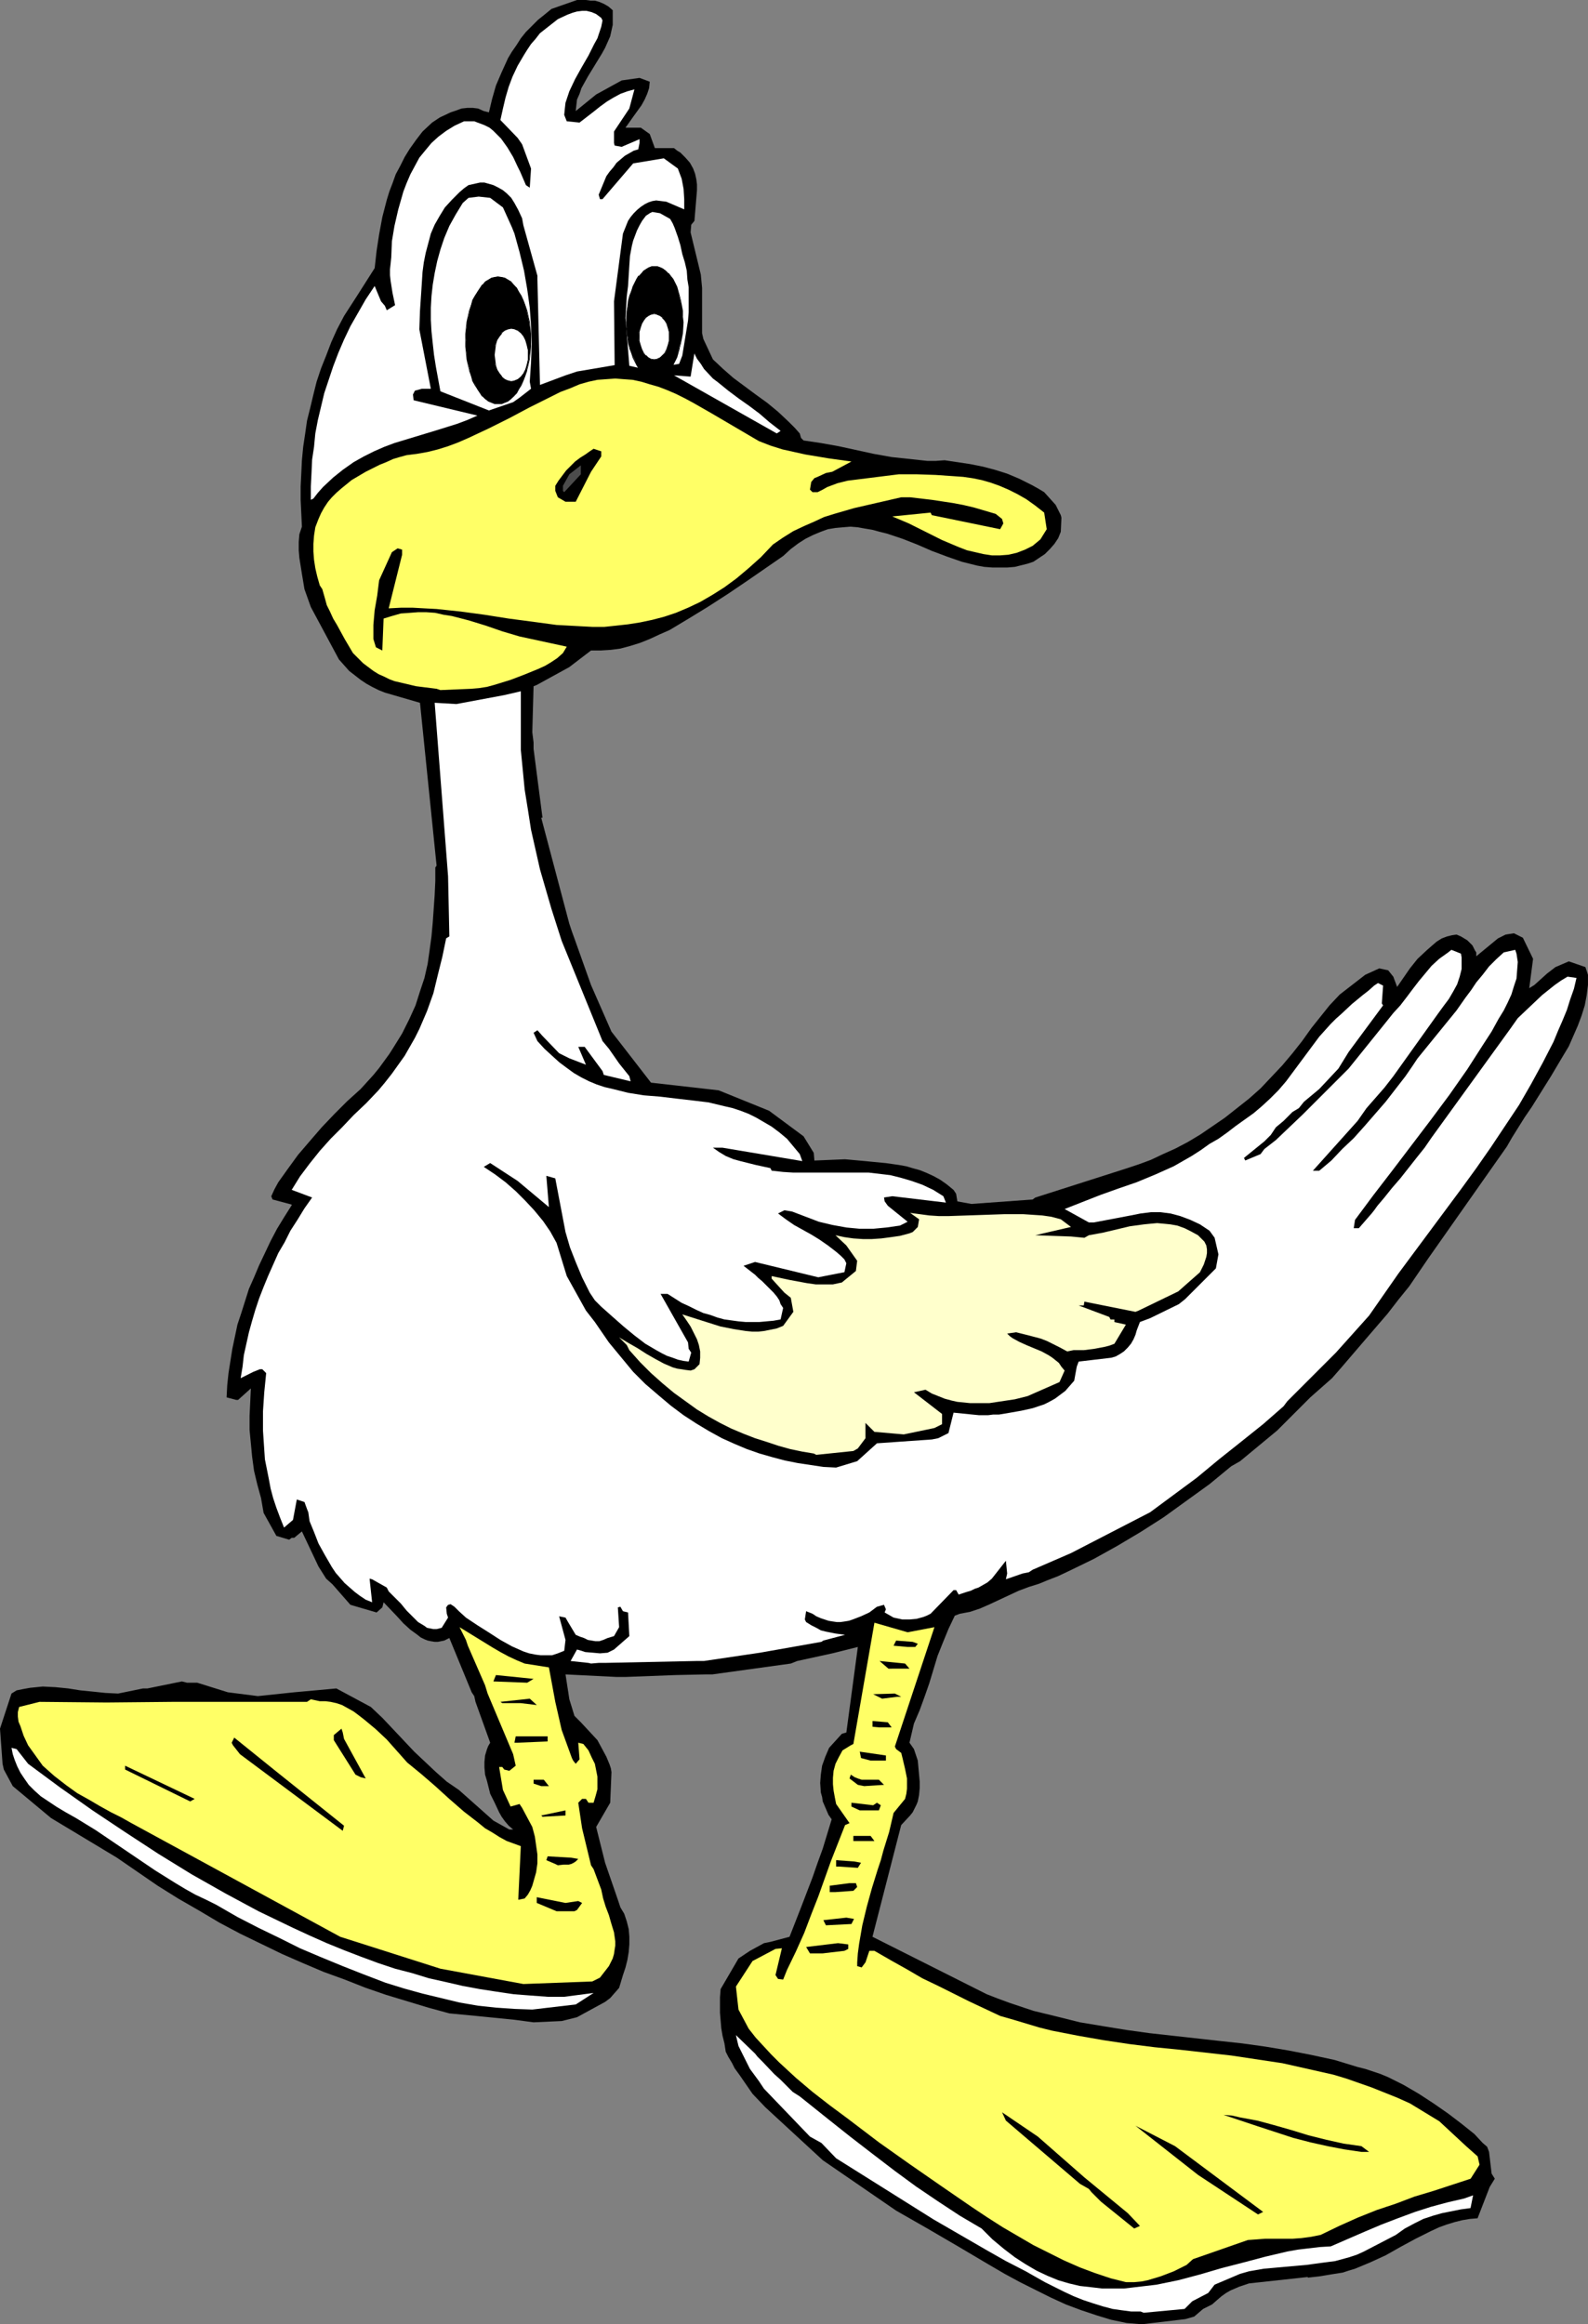
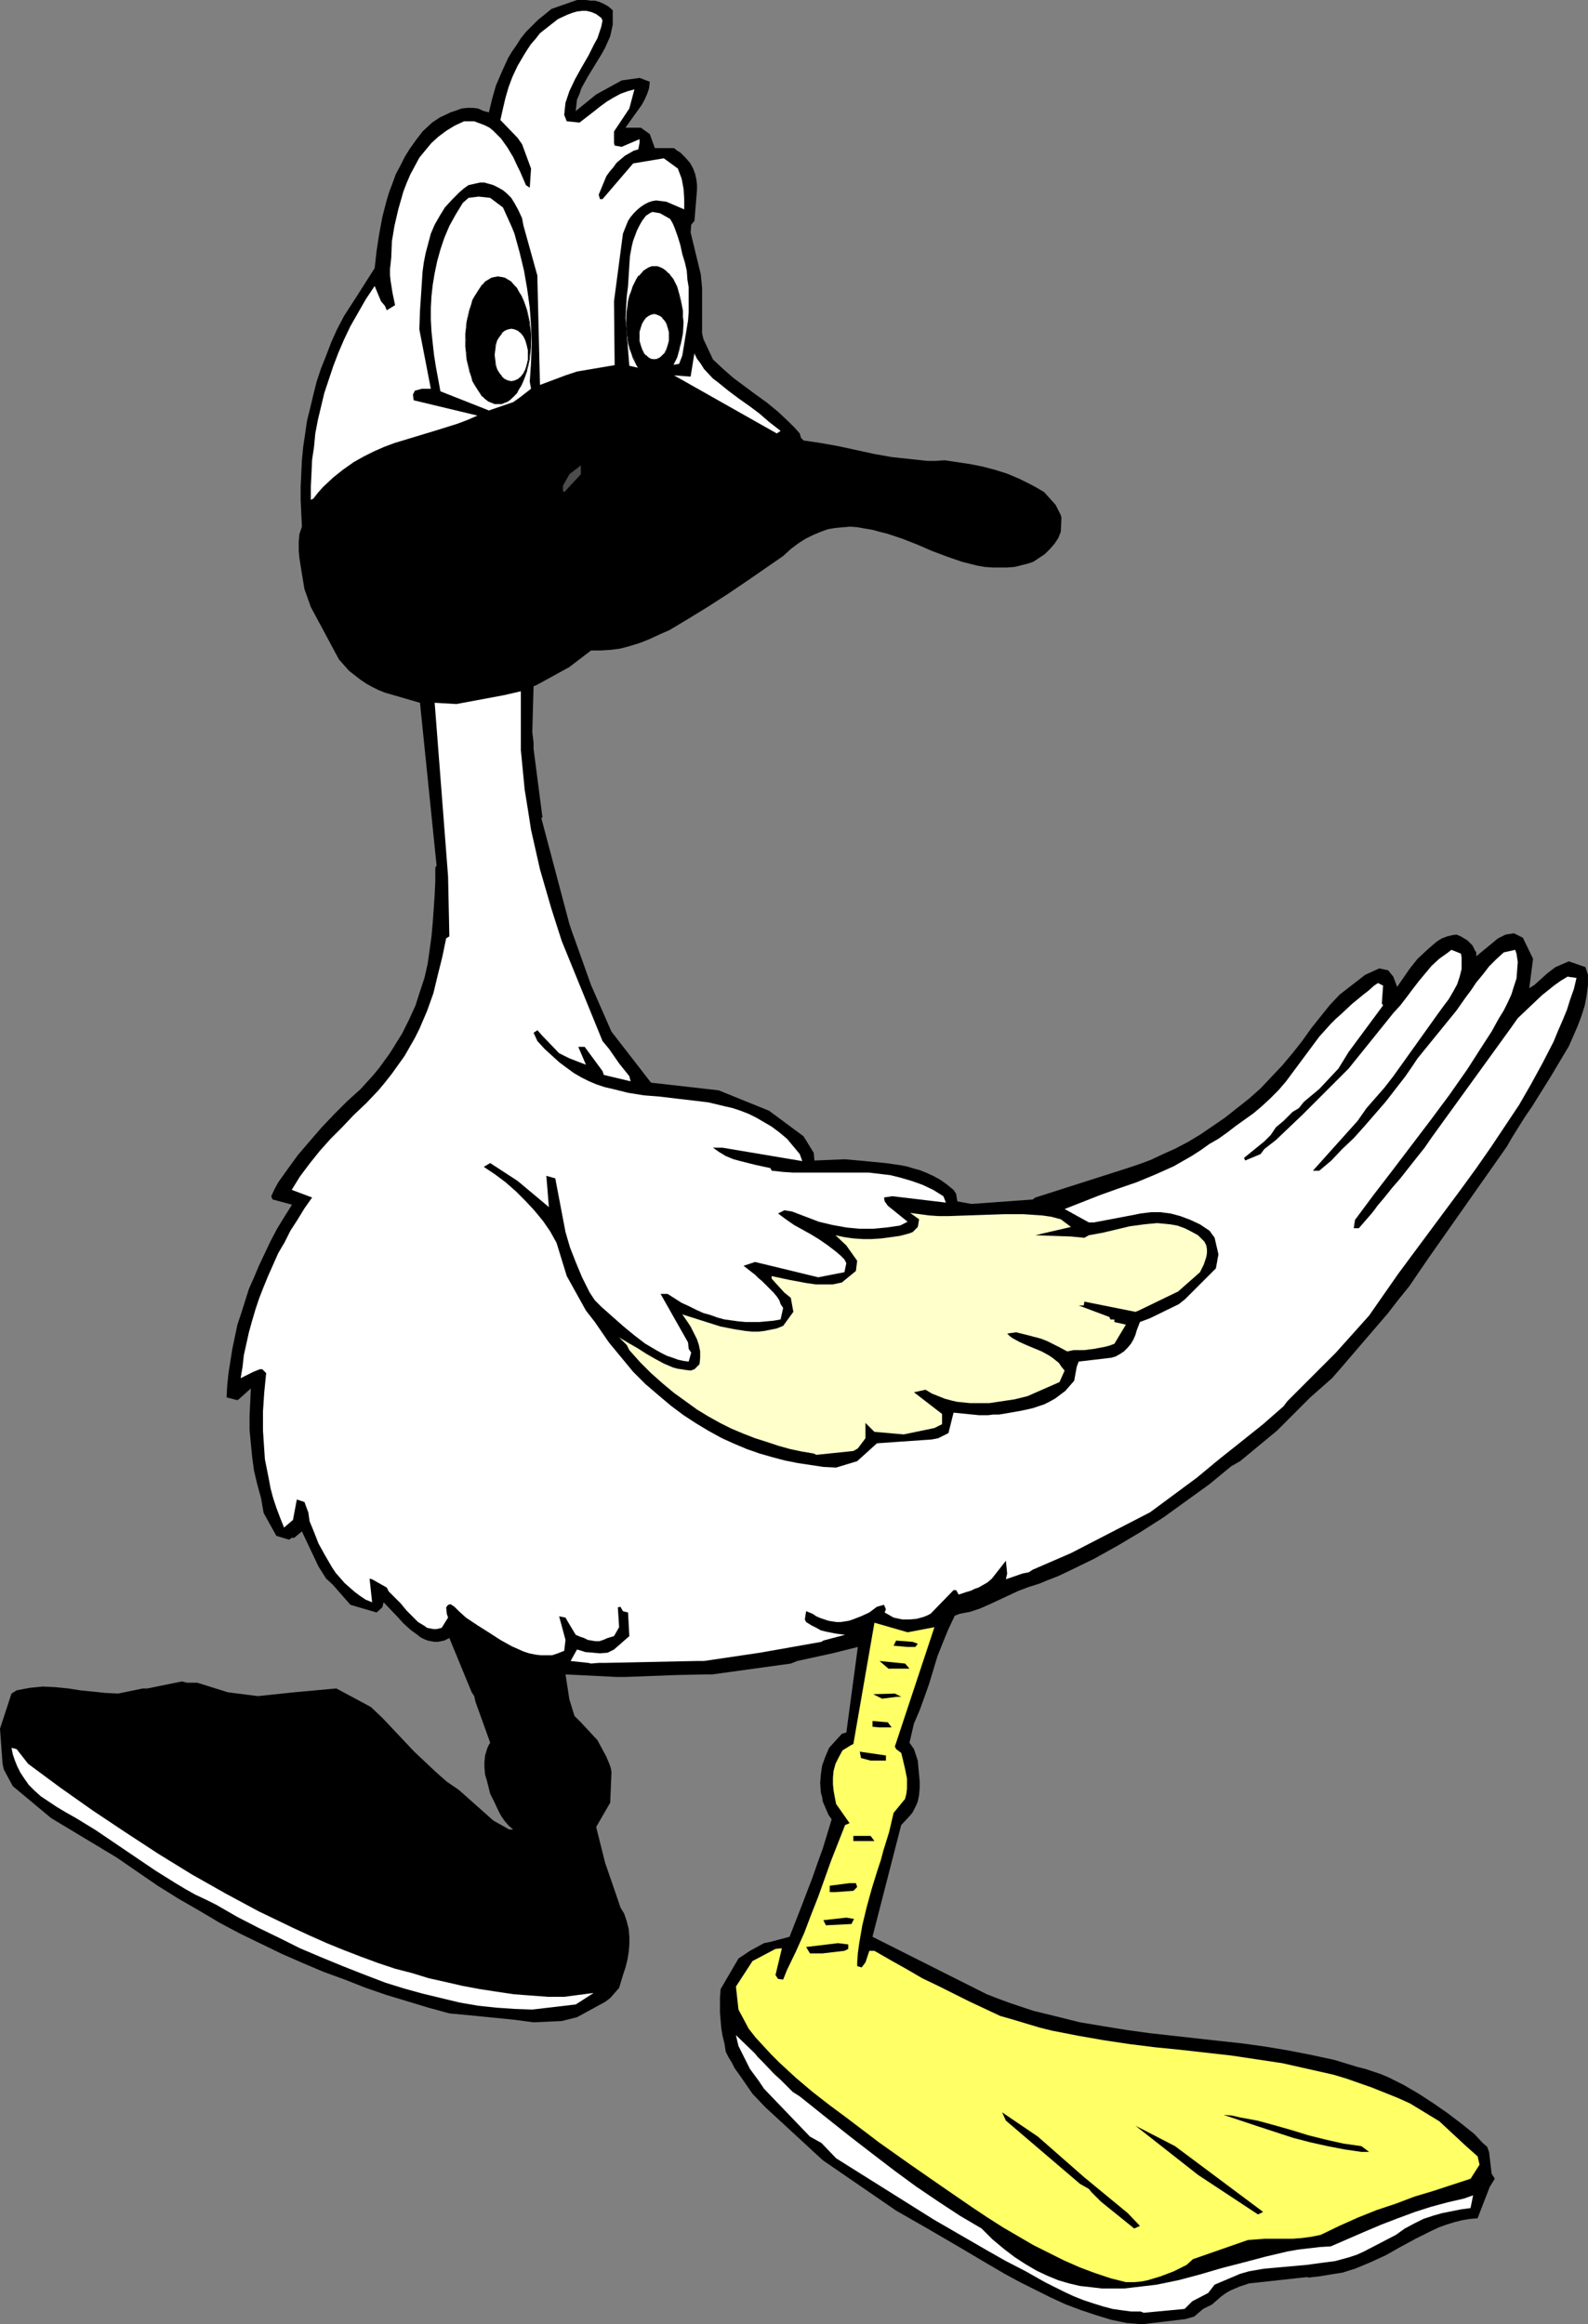
<svg xmlns="http://www.w3.org/2000/svg" xmlns:ns1="http://sodipodi.sourceforge.net/DTD/sodipodi-0.dtd" xmlns:ns2="http://www.inkscape.org/namespaces/inkscape" version="1.0" width="106.377mm" height="155.668mm" id="svg47" ns1:docname="Duck 27.wmf">
  <rect width="100%" height="100%" fill="#808080" stroke="none" />
  <ns1:namedview id="namedview47" pagecolor="#ffffff" bordercolor="#000000" borderopacity="0.25" ns2:showpageshadow="2" ns2:pageopacity="0.0" ns2:pagecheckerboard="0" ns2:deskcolor="#d1d1d1" ns2:document-units="mm" />
  <defs id="defs1">
    <pattern id="WMFhbasepattern" patternUnits="userSpaceOnUse" width="6" height="6" x="0" y="0" />
  </defs>
  <path style="fill:#000000;fill-opacity:1;fill-rule:evenodd;stroke:none" d="m 289.099,588.353 -3.878,-0.323 -3.878,-0.808 -3.717,-1.131 -3.878,-1.293 -3.878,-1.454 -3.878,-1.778 -3.878,-1.939 -3.878,-1.939 -3.878,-2.101 -3.878,-2.262 -7.918,-4.686 -7.757,-4.525 -7.918,-4.525 -18.584,-12.766 -14.544,-13.412 -3.232,-3.393 -3.232,-4.686 -1.293,-1.778 -0.646,-1.293 -0.97,-1.616 -0.646,-1.293 -0.323,-2.101 -0.485,-1.939 -0.323,-1.939 -0.162,-1.939 -0.162,-1.939 v -1.939 -1.939 l 0.162,-2.101 4.525,-7.756 2.909,-1.939 3.555,-1.939 1.616,-0.323 4.848,-1.293 2.909,-7.433 2.909,-7.595 1.293,-3.717 1.293,-3.555 1.131,-3.717 1.131,-3.717 -0.808,-1.131 -0.97,-2.262 -0.485,-1.131 -0.162,-1.131 -0.323,-1.131 -0.162,-2.424 0.162,-2.101 0.323,-2.262 0.808,-2.262 0.97,-2.262 3.232,-3.555 1.131,-0.323 2.909,-21.653 -6.464,1.616 -8.888,1.939 -1.616,0.646 -19.877,2.747 h -1.616 l -7.595,0.162 -12.766,0.485 h -2.262 l -12.928,-0.646 0.97,6.302 1.293,4.201 1.616,1.616 4.202,4.525 1.131,2.101 1.131,2.101 0.808,1.939 0.323,0.97 0.162,0.97 -0.323,7.756 -3.555,6.14 2.262,9.049 3.232,9.372 0.646,1.939 0.97,1.616 0.646,1.939 0.485,1.939 0.162,1.939 v 1.939 l -0.162,1.939 -0.323,1.939 -0.485,1.939 -0.646,1.939 -0.97,3.232 -2.262,2.585 -1.293,0.97 -7.11,3.878 -3.878,0.97 -7.11,0.323 -4.848,-0.646 -9.696,-0.97 -6.787,-0.646 -5.333,-1.454 -5.333,-1.616 -5.333,-1.616 -5.171,-1.778 -5.333,-2.101 -5.333,-1.939 -5.333,-2.262 -5.171,-2.262 -5.333,-2.585 -5.333,-2.585 -5.171,-2.747 -5.171,-3.07 -5.333,-3.07 -5.171,-3.232 -5.171,-3.555 -5.171,-3.555 L 12.928,460.212 3.232,452.132 0.97,447.931 0.646,446.476 0,437.589 l 2.909,-8.888 1.293,-0.808 1.616,-0.323 1.778,-0.323 1.616,-0.162 1.616,-0.162 3.232,0.162 3.232,0.323 3.07,0.485 3.232,0.323 3.07,0.323 3.232,0.162 6.302,-1.293 h 1.131 l 8.726,-1.778 1.293,0.323 h 2.586 l 7.757,2.424 7.595,0.97 9.211,-0.97 10.665,-0.97 8.726,4.686 2.909,2.747 2.747,2.909 5.333,5.656 2.747,2.585 2.747,2.585 2.747,2.424 3.07,2.101 8.726,7.756 4.04,2.262 h 0.97 l -1.131,-0.97 -0.97,-1.131 -0.808,-1.131 -0.646,-1.131 -1.131,-2.424 -1.131,-2.262 -0.808,-3.232 -0.485,-1.616 -0.162,-1.778 v -1.454 l 0.162,-1.616 0.485,-1.616 0.323,-0.808 0.485,-0.808 -3.717,-10.342 -0.323,-1.454 -0.646,-0.97 -5.656,-13.735 -1.293,0.646 -1.616,0.323 h -0.808 l -0.97,-0.162 -0.808,-0.162 -0.808,-0.323 -0.97,-0.485 -0.808,-0.646 -1.778,-1.293 -1.778,-1.616 -1.616,-1.778 -3.394,-3.555 -0.323,1.293 -1.454,1.293 -6.626,-1.939 -4.525,-5.171 -1.616,-1.454 -1.939,-3.07 -4.202,-8.888 -1.939,1.616 h -0.646 l -0.646,0.485 -3.232,-0.97 -3.232,-5.817 -0.646,-3.717 -0.97,-3.555 -0.808,-3.393 -0.485,-3.555 -0.323,-3.393 -0.323,-3.393 v -3.555 l 0.162,-3.393 0.162,-3.555 -3.232,2.909 h -0.485 l -2.424,-0.646 0.162,-3.07 0.323,-3.07 0.485,-3.07 0.485,-3.07 0.646,-3.07 0.646,-3.07 0.97,-2.909 0.97,-3.07 0.97,-3.07 1.293,-2.909 1.293,-3.07 1.454,-3.07 1.454,-3.07 1.616,-3.07 1.778,-2.909 1.939,-3.07 v -0.162 l -4.848,-1.293 -0.323,-0.808 0.808,-1.778 0.97,-1.778 2.424,-3.393 2.586,-3.555 2.909,-3.393 3.07,-3.555 3.232,-3.393 3.232,-3.232 3.394,-3.07 1.616,-1.778 1.616,-1.778 1.454,-1.778 1.293,-1.778 1.293,-1.778 1.131,-1.778 2.101,-3.393 1.778,-3.555 1.616,-3.555 1.131,-3.555 1.131,-3.393 0.808,-3.555 0.485,-3.393 0.485,-3.555 0.323,-3.555 0.485,-6.948 0.162,-3.555 v -3.393 l 0.323,-0.485 -4.202,-41.206 -8.888,-2.585 -1.616,-0.646 -1.616,-0.808 -1.454,-0.808 -1.454,-0.97 -1.454,-1.131 -1.454,-1.131 -1.293,-1.454 -1.293,-1.454 -7.11,-13.25 -1.616,-4.525 -0.646,-3.878 -0.646,-4.04 -0.162,-1.939 v -2.101 l 0.162,-1.939 0.323,-0.97 0.323,-0.97 -0.162,-3.393 -0.162,-3.393 v -3.393 l 0.162,-3.232 0.162,-3.393 0.323,-3.393 0.485,-3.232 0.485,-3.393 0.808,-3.232 0.808,-3.393 0.808,-3.232 1.131,-3.393 1.293,-3.232 1.293,-3.393 1.454,-3.232 1.778,-3.393 3.232,-5.009 4.525,-7.11 0.485,-4.363 0.646,-4.201 0.808,-4.363 1.131,-4.363 0.646,-2.101 0.808,-2.101 0.808,-2.262 1.131,-2.101 1.131,-2.262 1.293,-2.101 1.616,-2.262 1.616,-2.101 2.424,-2.262 1.939,-1.293 2.747,-1.293 1.454,-0.485 1.293,-0.485 1.454,-0.162 h 1.454 l 1.293,0.162 1.454,0.646 1.293,0.323 0.808,-3.393 0.97,-3.393 1.454,-3.393 0.808,-1.778 0.808,-1.778 0.97,-1.616 1.131,-1.616 1.131,-1.778 1.293,-1.616 1.454,-1.454 1.616,-1.616 1.616,-1.293 1.778,-1.454 L 146.085,0 h 2.262 l 1.131,0.162 h 1.131 l 1.131,0.323 1.131,0.485 1.131,0.646 1.131,0.97 v 2.262 1.454 l -0.323,1.454 -0.323,1.454 -0.646,1.454 -0.646,1.454 -0.808,1.454 -1.778,2.909 -1.778,2.909 -1.616,2.909 -0.485,1.454 -0.646,1.454 -0.162,1.454 -0.162,1.454 5.171,-4.201 6.464,-3.555 4.525,-0.646 2.586,0.97 -0.162,1.616 -0.485,1.454 -0.646,1.454 -0.808,1.454 -2.101,2.909 -1.939,2.747 h 2.586 1.293 l 2.262,1.616 1.293,3.555 h 4.848 l 0.808,0.646 0.808,0.485 1.293,1.293 1.131,1.293 0.808,1.454 0.485,1.293 0.323,1.454 0.162,1.293 v 1.454 l -0.646,7.756 -0.808,0.97 -0.162,1.939 2.586,10.665 0.323,3.393 v 11.473 l 0.323,1.454 2.424,5.171 2.586,2.424 2.586,2.262 5.656,4.201 2.909,2.101 2.747,2.262 2.747,2.585 1.454,1.454 1.293,1.454 0.323,1.131 0.646,0.646 4.363,0.646 4.525,0.808 8.888,1.939 4.525,0.808 4.525,0.485 4.525,0.485 h 2.101 l 2.262,-0.162 3.232,0.485 3.232,0.485 3.232,0.646 3.07,0.808 3.07,0.97 3.07,1.293 3.232,1.616 1.454,0.808 1.616,0.97 2.909,3.232 1.293,2.585 0.162,0.646 -0.162,3.555 -0.323,0.808 -0.323,0.808 -0.97,1.454 -1.131,1.293 -1.293,1.293 -1.454,0.97 -1.454,0.97 -1.454,0.485 -0.646,0.162 -0.646,0.162 -1.939,0.485 -1.939,0.162 h -1.939 -1.778 l -2.101,-0.162 -1.778,-0.323 -1.939,-0.485 -1.939,-0.485 -3.717,-1.293 -3.878,-1.454 -3.717,-1.616 -3.717,-1.454 -3.878,-1.293 -1.939,-0.485 -1.778,-0.485 -1.939,-0.323 -1.778,-0.323 -1.939,-0.162 -1.939,0.162 -1.778,0.162 -1.939,0.323 -1.778,0.646 -1.939,0.808 -1.939,0.97 -1.778,1.131 -1.939,1.454 -1.939,1.778 -8.888,6.14 -5.01,3.393 -5.01,3.232 -5.01,3.07 -2.424,1.454 -2.424,1.454 -2.586,1.131 -2.424,1.131 -2.424,0.97 -2.586,0.808 -2.424,0.646 -2.424,0.323 -2.586,0.162 h -2.424 v 0 l -5.494,4.201 -8.242,4.525 -0.808,0.323 -0.323,11.635 0.323,2.585 v 1.616 l 2.262,17.452 h -0.323 l 7.11,26.824 0.646,1.939 0.646,1.778 4.202,11.796 5.171,11.796 2.262,2.909 7.757,10.019 17.129,1.939 12.766,5.171 8.726,6.464 2.586,4.201 0.162,1.939 7.757,-0.323 3.555,0.323 1.778,0.162 1.616,0.162 3.394,0.323 3.394,0.485 1.778,0.323 1.616,0.485 1.778,0.485 1.616,0.646 1.778,0.808 1.778,0.97 1.616,1.131 1.778,1.454 0.646,0.97 0.323,1.939 3.555,0.646 15.513,-1.131 0.646,-0.485 23.27,-7.433 2.909,-0.97 3.07,-1.131 3.07,-1.454 3.232,-1.454 3.07,-1.616 3.232,-1.939 3.07,-2.101 3.07,-2.101 3.07,-2.424 3.07,-2.424 2.909,-2.585 2.747,-2.909 2.747,-2.909 2.586,-3.07 2.424,-3.07 2.424,-3.393 4.525,-5.656 2.586,-2.747 6.464,-5.009 3.555,-1.616 2.262,0.485 1.293,1.616 0.97,2.585 3.232,-4.686 1.939,-2.424 2.424,-2.262 1.293,-1.131 1.131,-0.97 1.293,-0.808 1.293,-0.485 1.293,-0.323 1.131,-0.162 1.131,0.485 0.808,0.485 0.808,0.485 0.646,0.646 0.646,0.646 0.323,0.646 0.323,0.646 0.323,0.485 v 0.97 l 5.494,-4.525 1.939,-0.97 2.101,-0.323 2.262,1.131 2.586,5.333 -0.97,7.433 1.293,-0.808 3.232,-2.909 2.101,-1.616 3.394,-1.454 4.202,1.454 0.646,1.939 v 2.585 l -0.323,2.585 -0.485,2.585 -0.808,2.585 -0.97,2.585 -1.131,2.585 -1.131,2.585 -1.454,2.424 -3.07,5.171 -3.232,5.171 -1.616,2.585 -1.778,2.585 -3.232,5.171 -1.293,2.262 -19.877,28.278 -2.424,3.555 -2.424,3.555 -2.747,3.393 -2.747,3.555 -5.979,6.948 -5.818,6.787 -2.262,2.585 -5.494,4.848 -8.403,8.403 -9.373,7.756 -2.262,1.293 -5.494,4.525 -5.818,4.201 -5.818,4.201 -5.818,3.717 -5.979,3.555 -5.818,3.232 -5.979,2.909 -3.07,1.454 -2.909,1.131 -1.939,0.808 -2.586,0.808 -2.586,0.97 -2.424,1.131 -2.424,1.131 -2.424,1.131 -2.586,1.131 -2.424,0.808 -2.586,0.485 -1.293,0.485 -1.616,3.393 -1.454,3.555 -1.293,3.232 -2.101,6.948 -1.131,3.232 -1.293,3.555 -1.454,3.393 -1.131,4.848 1.131,1.616 0.97,2.909 0.162,1.778 0.162,1.778 0.162,1.778 v 1.616 l -0.162,1.778 -0.323,1.616 -0.323,0.808 -0.485,0.97 -0.485,0.97 -0.646,0.808 -2.262,2.424 -7.272,28.278 28.926,14.543 2.909,1.131 3.07,1.131 2.909,0.97 2.909,0.97 5.979,1.454 5.818,1.454 5.818,0.97 5.979,0.97 5.818,0.808 5.818,0.646 11.635,1.293 5.979,0.646 5.818,0.808 5.818,0.97 5.818,1.131 5.979,1.293 5.818,1.778 1.939,0.485 1.939,0.646 1.939,0.646 1.939,0.808 3.878,1.939 3.878,2.262 3.717,2.424 3.717,2.585 3.394,2.585 3.232,2.585 2.101,2.262 1.131,0.97 0.485,1.293 0.646,5.494 0.808,1.293 -1.293,2.101 -3.07,7.918 -1.939,0.162 -1.939,0.323 -1.939,0.485 -2.101,0.646 -1.778,0.646 -2.101,0.97 -3.878,1.939 -3.878,2.101 -3.717,2.101 -3.878,1.778 -1.939,0.808 -1.939,0.808 -1.616,0.485 -1.454,0.485 -3.07,0.485 -2.909,0.485 -2.909,0.323 v -0.162 l -14.867,1.616 -2.424,0.808 -2.262,0.97 -1.131,0.646 -1.131,0.808 -1.131,0.97 -1.293,1.131 -2.262,1.131 -2.262,1.939 -2.262,0.646 z" id="path1" />
  <path style="fill:#ffffff;fill-opacity:1;fill-rule:evenodd;stroke:none" d="m 288.776,585.121 h -2.424 l -2.424,-0.323 -2.262,-0.323 -2.424,-0.646 -2.586,-0.808 -2.424,-0.808 -2.424,-0.97 -2.424,-1.131 -4.848,-2.424 -4.848,-2.747 -5.01,-2.585 -4.848,-2.747 -13.413,-7.756 -24.725,-15.513 -3.717,-3.878 -2.909,-1.616 -11.635,-12.119 -1.293,-1.939 -2.262,-3.07 -2.909,-5.817 -0.646,-2.747 4.848,4.686 0.646,0.808 1.293,1.293 2.909,3.07 1.616,1.454 3.07,3.07 1.778,1.131 1.616,1.293 5.656,4.525 5.494,4.363 5.656,4.363 5.494,4.201 5.494,4.04 5.494,3.717 5.656,3.717 5.494,3.232 2.747,2.747 2.909,2.424 2.747,2.101 2.747,1.778 2.747,1.616 2.747,1.293 2.747,1.131 2.747,0.808 2.747,0.646 2.909,0.323 2.747,0.323 h 2.747 2.747 l 2.747,-0.323 2.747,-0.323 2.747,-0.323 5.494,-1.131 5.494,-1.454 5.494,-1.616 5.656,-1.454 5.494,-1.454 5.494,-1.293 2.747,-0.485 2.747,-0.323 2.747,-0.323 2.747,-0.162 8.565,-3.717 4.202,-1.778 4.202,-1.616 4.363,-1.616 4.04,-1.293 4.202,-1.131 4.202,-0.97 2.262,-0.808 -0.646,3.232 -2.424,0.323 -2.424,0.485 -2.424,0.485 -2.262,0.646 -2.424,0.808 -2.262,1.131 -2.424,1.293 -1.131,0.808 -1.131,0.808 -8.08,4.201 -1.778,0.808 -1.939,0.646 -3.555,0.97 -3.717,0.485 -3.555,0.485 -7.272,0.646 -3.555,0.323 -3.717,0.646 -2.262,0.646 -6.464,2.747 -1.616,2.101 -4.04,2.101 -1.939,1.939 -10.342,0.97 z" id="path2" />
  <path style="fill:#ffff66;fill-opacity:1;fill-rule:evenodd;stroke:none" d="m 285.059,577.688 -3.878,-0.97 -3.878,-1.293 -3.878,-1.454 -4.04,-1.778 -3.878,-1.939 -3.878,-1.939 -3.878,-2.262 -3.878,-2.262 -4.04,-2.585 -3.878,-2.585 -7.757,-5.332 -7.918,-5.494 -7.757,-5.494 -4.04,-3.07 -4.04,-3.07 -4.363,-3.232 -4.363,-3.393 -4.202,-3.555 -4.202,-3.878 -2.101,-2.101 -1.939,-2.101 -1.939,-2.101 -1.778,-2.262 -2.586,-4.848 -0.646,-5.817 4.202,-6.464 5.818,-3.07 1.616,-0.162 -1.616,6.787 0.646,0.97 1.293,0.162 0.97,-2.424 2.262,-4.686 2.101,-4.686 1.778,-4.686 1.778,-4.525 3.232,-9.049 1.778,-4.525 1.778,-4.525 1.131,-0.485 -3.394,-4.848 -0.323,-1.616 -0.323,-1.778 -0.162,-1.616 v -1.616 l 0.162,-1.778 0.485,-1.778 0.808,-1.616 0.97,-1.778 2.101,-1.293 0.646,-0.323 5.333,-30.702 8.403,2.424 6.787,-1.293 -10.019,30.218 0.323,0.646 1.293,0.97 0.323,1.293 0.646,2.747 0.485,2.424 v 1.293 1.293 l -0.162,1.293 -0.323,1.293 -2.909,3.555 -1.131,4.848 -1.454,4.686 -0.646,2.424 -0.808,2.424 -1.454,4.686 -1.293,4.686 -1.131,4.686 -0.808,4.686 -0.323,2.424 -0.162,2.262 v 0.97 l 1.131,0.323 0.97,-1.293 0.97,-2.909 h 1.293 l 4.202,2.424 4.04,2.262 3.878,2.262 4.04,1.939 7.757,3.878 7.918,3.717 3.394,0.97 3.232,0.97 3.232,0.97 3.232,0.808 6.626,1.293 6.464,1.131 6.464,0.97 6.464,0.808 6.464,0.646 12.928,1.454 6.464,0.97 6.464,0.97 6.464,1.454 6.464,1.454 3.232,0.97 3.232,1.131 3.232,1.131 3.232,1.293 3.232,1.293 3.232,1.454 7.434,4.525 6.787,6.302 2.909,2.585 0.485,2.101 -2.262,3.555 -9.373,3.07 -4.848,1.454 -4.686,1.778 -4.848,1.616 -4.848,1.939 -4.686,2.101 -4.686,2.262 -2.424,0.485 -2.424,0.323 -2.262,0.162 h -6.949 l -2.101,0.162 -2.262,0.162 -13.897,4.848 -1.616,1.454 -3.232,1.616 -3.394,1.293 -1.616,0.485 -1.616,0.485 -1.616,0.323 -1.778,0.162 z" id="path3" />
  <path style="fill:#000000;fill-opacity:1;fill-rule:evenodd;stroke:none" d="m 287.16,564.115 -8.403,-6.787 -2.424,-2.424 -0.646,-0.808 -2.262,-1.293 -18.745,-15.998 -0.97,-2.101 9.05,6.14 11.797,10.342 10.989,9.049 3.07,3.232 z" id="path4" />
  <path style="fill:#000000;fill-opacity:1;fill-rule:evenodd;stroke:none" d="m 318.51,560.56 -15.19,-10.019 -15.837,-12.443 10.019,5.171 22.301,16.644 z" id="path5" />
  <path style="fill:#000000;fill-opacity:1;fill-rule:evenodd;stroke:none" d="m 344.689,544.724 -4.363,-0.646 -4.202,-0.808 -4.363,-0.97 -4.363,-1.131 -8.888,-2.909 -8.726,-2.909 2.101,0.162 2.101,0.485 4.363,0.808 4.202,1.131 4.525,1.293 4.202,1.293 4.525,1.131 4.363,0.97 2.262,0.323 2.262,0.323 1.939,1.454 z" id="path6" />
  <path style="fill:#ffffff;fill-opacity:1;fill-rule:evenodd;stroke:none" d="m 134.773,508.689 -4.525,-0.162 -4.686,-0.323 -4.525,-0.485 -4.686,-0.808 -4.686,-1.131 -4.686,-1.131 -4.686,-1.293 -4.686,-1.454 -5.494,-2.101 -5.333,-2.101 -5.494,-2.262 -5.333,-2.262 -5.171,-2.585 -5.333,-2.585 -5.333,-2.747 -5.333,-3.07 -2.586,-1.293 -2.747,-1.293 -2.586,-1.454 -2.424,-1.454 -5.171,-3.232 -10.019,-6.787 -5.01,-3.393 -5.01,-3.07 -2.586,-1.454 -2.424,-1.454 -3.878,-2.585 -1.616,-1.454 -1.454,-1.454 -1.131,-1.616 -0.97,-1.454 -0.808,-1.616 -0.646,-1.616 -0.485,-1.454 -0.323,-1.616 1.293,0.323 2.909,3.717 8.08,5.979 8.242,5.817 8.242,5.494 8.403,5.494 8.403,5.171 8.565,4.848 4.202,2.262 4.202,2.262 4.363,2.101 4.363,2.101 4.202,1.939 4.363,1.939 4.363,1.778 4.202,1.616 4.363,1.616 4.363,1.454 4.363,1.131 4.202,1.293 4.363,0.97 4.202,0.97 4.363,0.808 4.202,0.646 4.363,0.646 4.202,0.323 4.363,0.323 h 4.202 l 7.434,-0.97 -4.525,2.909 z" id="path7" />
-   <path style="fill:#ffff66;fill-opacity:1;fill-rule:evenodd;stroke:none" d="m 132.51,502.225 -21.008,-3.878 -25.371,-8.08 -52.843,-28.763 -2.586,-1.454 -2.586,-1.293 -2.909,-1.616 -2.747,-1.616 -2.909,-1.616 -2.909,-2.101 -2.909,-2.262 -1.454,-1.293 -1.454,-1.293 -3.717,-5.171 -1.131,-2.424 -0.808,-2.424 -0.485,-1.131 -0.162,-1.293 v -1.131 l 0.323,-1.293 5.171,-1.293 16.968,0.162 16.806,-0.162 h 16.968 16.968 l 0.97,-0.646 2.262,0.485 h 1.454 l 1.293,0.162 1.454,0.323 1.454,0.485 1.454,0.808 1.454,0.808 1.293,0.97 1.454,1.131 2.909,2.424 2.747,2.585 2.586,2.909 2.586,2.909 3.555,2.909 3.555,3.07 3.555,3.232 3.717,3.232 3.555,2.747 1.778,1.454 1.939,1.131 1.778,1.131 1.778,0.97 1.778,0.646 1.778,0.646 -0.646,13.574 1.616,-0.323 0.808,-0.97 0.646,-1.131 0.485,-1.131 0.323,-1.131 0.646,-2.262 0.323,-2.262 v -2.262 l -0.323,-2.262 -0.323,-2.262 -0.646,-2.424 -2.586,-4.848 -0.646,-0.97 -2.262,0.646 -1.939,-4.201 -0.97,-5.817 h 0.808 l 0.485,0.646 1.293,0.323 1.616,-1.293 -0.646,-2.909 -6.464,-15.351 -0.646,-2.101 -4.363,-10.019 -0.485,-1.454 -1.616,-3.232 4.202,2.585 4.202,2.585 1.939,1.131 2.101,1.131 2.101,0.97 1.939,0.808 6.141,0.97 1.616,8.726 1.616,7.11 2.586,7.11 0.323,0.646 0.646,0.808 0.97,-1.131 -0.323,-4.201 1.293,0.323 1.293,1.616 0.808,1.778 0.808,1.616 0.323,1.616 0.323,1.616 v 1.616 1.616 l -0.485,1.778 -0.485,1.616 h -1.293 l -0.646,-0.97 h -0.97 l -0.97,0.97 0.97,6.464 2.262,9.372 0.646,0.97 1.939,5.171 0.485,2.262 0.646,2.101 0.808,2.101 0.646,2.262 0.646,2.101 0.323,2.262 v 1.131 l -0.162,0.97 -0.162,1.131 -0.323,1.131 -0.97,1.939 -2.262,2.909 -1.939,0.97 z" id="path8" />
  <path style="fill:#000000;fill-opacity:1;fill-rule:evenodd;stroke:none" d="m 208.3,494.469 h -3.232 l -0.97,-1.616 8.08,-0.97 2.586,0.323 v 1.131 l -0.97,0.485 z" id="path9" />
  <path style="fill:#000000;fill-opacity:1;fill-rule:evenodd;stroke:none" d="m 209.108,487.359 -0.646,-1.293 5.818,-0.646 1.939,0.323 -0.646,1.293 z" id="path10" />
  <path style="fill:#000000;fill-opacity:1;fill-rule:evenodd;stroke:none" d="m 140.914,483.804 -5.01,-2.101 v -1.454 l 7.272,1.454 3.232,-0.485 0.97,0.485 -1.293,1.778 -0.646,0.323 z" id="path11" />
  <path style="fill:#000000;fill-opacity:1;fill-rule:evenodd;stroke:none" d="m 211.532,478.956 h -1.454 v -1.616 l 5.01,-0.646 h 1.616 l 0.323,0.97 -0.97,0.97 z" id="path12" />
-   <path style="fill:#000000;fill-opacity:1;fill-rule:evenodd;stroke:none" d="m 212.34,472.492 h -0.646 v -1.616 l 4.525,0.323 1.778,0.323 -0.808,1.293 z" id="path13" />
  <path style="fill:#000000;fill-opacity:1;fill-rule:evenodd;stroke:none" d="m 140.59,471.846 -2.262,-0.97 0.323,-0.97 5.818,0.323 1.939,0.323 -0.646,0.646 -0.485,0.323 -0.646,0.323 -0.646,0.162 h -1.293 l -1.454,0.162 z" id="path14" />
  <path style="fill:#000000;fill-opacity:1;fill-rule:evenodd;stroke:none" d="m 216.703,466.029 h -0.646 v -1.293 h 4.363 l 0.97,1.293 z" id="path15" />
  <path style="fill:#000000;fill-opacity:1;fill-rule:evenodd;stroke:none" d="m 86.778,463.443 -26.017,-19.391 -1.778,-2.262 -0.323,-0.646 0.646,-1.293 10.019,8.08 1.616,1.293 1.616,1.293 14.544,11.635 z" id="path16" />
  <path style="fill:#000000;fill-opacity:1;fill-rule:evenodd;stroke:none" d="m 137.358,459.888 -0.323,-0.323 6.141,-1.293 v 1.293 z" id="path17" />
-   <path style="fill:#000000;fill-opacity:1;fill-rule:evenodd;stroke:none" d="m 217.673,458.272 -2.101,-0.97 v -0.97 l 5.494,0.646 0.97,-0.646 0.97,0.646 -0.485,1.293 z" id="path18" />
  <path style="fill:#000000;fill-opacity:1;fill-rule:evenodd;stroke:none" d="m 48.156,456.01 -16.483,-8.08 v -0.97 l 17.614,8.403 z" id="path19" />
  <path style="fill:#000000;fill-opacity:1;fill-rule:evenodd;stroke:none" d="m 137.035,452.132 -1.939,-0.646 v -0.97 h 2.586 l 1.293,1.616 z" id="path20" />
-   <path style="fill:#000000;fill-opacity:1;fill-rule:evenodd;stroke:none" d="m 218.804,452.132 -1.616,-0.323 -2.101,-1.616 0.323,-0.97 0.97,0.646 0.808,0.323 0.97,0.323 h 0.808 0.97 0.808 1.778 l 1.293,1.293 z" id="path21" />
  <path style="fill:#000000;fill-opacity:1;fill-rule:evenodd;stroke:none" d="m 91.303,449.87 -1.293,-0.646 -5.494,-8.726 v -1.293 l 1.939,-1.616 0.323,0.97 0.323,1.616 5.494,10.019 z" id="path22" />
  <path style="fill:#000000;fill-opacity:1;fill-rule:evenodd;stroke:none" d="m 220.42,445.668 -2.424,-0.646 -0.323,-1.616 6.626,0.97 v 1.293 z" id="path23" />
  <path style="fill:#000000;fill-opacity:1;fill-rule:evenodd;stroke:none" d="m 131.056,441.144 h -0.808 l 0.323,-1.616 h 8.08 v 1.293 z" id="path24" />
  <path style="fill:#000000;fill-opacity:1;fill-rule:evenodd;stroke:none" d="m 222.682,437.266 -1.778,-0.162 v -1.454 l 3.878,0.323 0.97,1.293 z" id="path25" />
  <path style="fill:#000000;fill-opacity:1;fill-rule:evenodd;stroke:none" d="m 127.178,431.125 -0.485,-0.323 7.434,-0.808 1.778,1.616 -4.04,-0.485 z" id="path26" />
  <path style="fill:#000000;fill-opacity:1;fill-rule:evenodd;stroke:none" d="m 223.329,429.994 -2.262,-1.131 5.494,-0.162 1.616,0.808 h -0.97 z" id="path27" />
  <path style="fill:#000000;fill-opacity:1;fill-rule:evenodd;stroke:none" d="m 133.48,425.954 -8.565,-0.323 0.646,-1.616 9.534,0.97 z" id="path28" />
  <path style="fill:#000000;fill-opacity:1;fill-rule:evenodd;stroke:none" d="m 225.753,422.399 h -0.808 l -2.262,-1.939 6.464,0.646 1.131,1.293 z" id="path29" />
  <path style="fill:#ffffff;fill-opacity:1;fill-rule:evenodd;stroke:none" d="m 148.994,420.945 -4.525,-0.485 1.616,-2.909 v 0 l 1.131,0.323 0.97,0.323 1.939,0.162 1.778,0.162 1.939,-0.162 1.616,-0.808 3.878,-3.393 -0.323,-5.979 -1.293,-0.323 -0.646,-1.131 -0.646,0.162 0.323,5.009 -1.293,2.262 -1.616,0.485 -1.131,0.485 -0.97,0.323 h -0.97 l -0.97,-0.162 -0.97,-0.162 -0.97,-0.485 -0.97,-0.323 -1.131,-0.485 -1.939,-3.232 -0.646,-1.131 -1.616,-0.323 1.616,5.979 -0.323,2.747 -1.616,0.646 -1.454,0.485 h -1.454 -1.454 l -1.293,-0.162 -1.616,-0.323 -1.454,-0.485 -1.454,-0.646 -1.454,-0.646 -2.909,-1.616 -2.747,-1.778 -3.07,-1.939 -2.909,-1.939 -1.778,-1.616 -1.131,-1.131 -0.97,-0.646 -0.646,0.162 -0.485,0.646 0.162,1.616 0.323,0.97 -1.616,2.585 -1.293,0.323 h -0.808 l -0.808,-0.162 -0.808,-0.162 -0.646,-0.485 -0.808,-0.485 -0.808,-0.485 -1.454,-1.454 -1.454,-1.454 -1.454,-1.778 -1.616,-1.616 -1.454,-1.454 -0.485,-0.97 -3.717,-2.101 -0.646,-0.162 0.646,5.979 -1.616,-0.646 -1.454,-0.97 -1.293,-0.97 -1.293,-1.131 -1.293,-1.131 -1.131,-1.293 -1.131,-1.293 -0.97,-1.454 -1.778,-3.07 -1.616,-2.909 -1.131,-2.909 -1.131,-2.747 -0.323,-2.262 -0.323,-0.808 -0.646,-1.778 -1.939,-0.646 -0.97,5.171 -2.262,1.939 -0.97,-2.424 -0.97,-2.585 -0.808,-2.424 -0.646,-2.424 -0.485,-2.585 -0.485,-2.424 -0.485,-2.424 -0.162,-2.424 -0.323,-4.848 v -4.848 l 0.323,-4.848 0.485,-4.848 -0.97,-0.97 h -0.646 l -1.616,0.646 -3.232,1.616 0.485,-2.909 0.323,-2.909 0.646,-2.909 0.646,-2.909 0.808,-2.909 0.808,-2.747 0.97,-2.909 1.131,-2.909 1.131,-2.747 1.293,-2.909 1.293,-2.909 1.616,-2.747 1.454,-2.909 1.778,-2.747 1.778,-2.909 1.939,-2.747 -5.171,-1.939 2.101,-3.393 2.424,-3.232 2.586,-3.232 2.747,-3.07 2.909,-2.909 2.909,-3.07 3.232,-3.07 3.07,-3.232 1.616,-1.939 1.778,-2.262 1.616,-2.262 1.616,-2.262 1.293,-2.262 1.293,-2.262 1.131,-2.262 0.97,-2.262 0.97,-2.262 1.616,-4.525 1.131,-4.686 1.131,-4.525 0.97,-4.686 0.808,-0.485 -0.323,-15.19 -3.394,-43.953 5.494,0.323 12.12,-2.262 4.202,-0.97 v 13.25 1.616 l 0.485,5.009 0.485,5.009 0.808,5.009 0.808,5.171 1.131,5.009 1.131,5.009 1.454,5.009 1.454,5.009 2.586,8.08 10.342,25.37 1.616,1.939 2.586,3.717 2.586,3.232 0.323,1.293 -6.787,-1.616 -0.323,-0.97 -4.525,-6.14 h -1.616 l 1.939,4.525 -4.202,-1.616 -2.586,-1.293 -4.202,-4.363 -1.293,-1.454 -0.97,0.646 0.97,2.101 1.778,1.939 1.939,1.778 1.778,1.616 1.939,1.454 1.778,1.293 1.939,1.131 1.939,0.97 1.939,0.808 1.939,0.646 2.101,0.485 3.878,0.97 4.04,0.646 4.04,0.323 4.04,0.485 4.202,0.485 4.04,0.485 4.04,0.97 2.101,0.485 1.939,0.646 2.101,0.808 1.939,0.97 1.939,1.131 1.939,1.131 1.939,1.454 1.939,1.616 3.232,3.878 0.646,1.778 -20.2,-3.393 h -2.424 l 1.616,1.131 1.616,0.97 1.939,0.808 1.778,0.485 3.878,0.97 3.717,0.808 0.323,0.646 2.909,0.323 2.586,0.162 h 5.494 2.747 2.747 5.333 2.747 l 2.747,0.323 2.747,0.323 2.586,0.646 2.747,0.808 2.747,0.97 2.747,1.293 2.586,1.616 0.646,1.616 -13.574,-1.616 -2.101,0.323 0.162,0.97 0.808,1.131 5.01,4.04 -1.939,0.97 -3.394,0.485 -3.394,0.323 h -3.394 l -3.394,-0.323 -3.555,-0.646 -3.394,-0.808 -3.394,-1.293 -3.394,-1.293 -1.939,-0.323 -1.616,0.808 1.939,1.454 2.101,1.454 4.363,2.424 2.101,1.293 2.101,1.454 2.101,1.616 1.131,0.97 0.97,0.97 0.485,0.97 -0.485,2.262 -6.626,1.293 -15.998,-3.878 -2.909,0.97 2.909,2.262 0.323,0.323 0.485,0.485 0.97,0.808 1.939,1.939 0.97,0.97 0.808,0.97 0.646,0.97 0.323,0.97 0.646,0.97 -0.646,2.909 -1.778,0.323 -1.778,0.162 -1.778,0.162 h -1.778 -1.778 l -1.778,-0.162 -3.555,-0.485 -1.778,-0.485 -1.778,-0.646 -1.778,-0.485 -1.778,-0.808 -1.939,-0.97 -1.778,-0.808 -1.778,-1.131 -1.778,-1.131 h -1.778 l 6.949,12.281 0.162,1.616 0.646,0.97 -0.646,2.262 -1.293,-0.162 -1.454,-0.323 -1.293,-0.485 -1.454,-0.485 -1.293,-0.646 -1.454,-0.808 -2.747,-1.616 -2.747,-2.101 -2.747,-2.262 -2.747,-2.424 -2.909,-2.585 -1.616,-1.616 -1.293,-1.939 v 0 l -1.939,-3.878 -1.616,-3.878 -1.454,-3.717 -1.131,-3.878 -2.586,-13.574 -2.262,-0.646 0.646,7.918 -7.918,-6.625 -6.949,-4.525 -1.616,0.97 2.909,1.939 2.586,1.939 2.586,2.262 2.424,2.424 2.262,2.424 2.262,2.747 1.778,2.585 1.616,2.909 2.586,8.403 4.848,8.726 2.262,2.909 3.555,5.171 6.141,7.433 3.07,3.07 3.394,2.909 3.07,2.585 3.232,2.424 3.232,2.101 3.232,1.939 3.232,1.778 3.232,1.454 3.07,1.293 3.232,1.131 3.394,0.97 3.07,0.808 3.232,0.646 3.232,0.485 3.232,0.485 3.232,0.162 5.333,-1.616 5.01,-4.525 13.897,-0.97 1.616,-0.323 2.586,-1.293 1.293,-5.171 6.464,0.646 h 2.262 l 1.293,-0.162 h 1.454 l 2.909,-0.485 2.747,-0.485 2.909,-0.646 1.454,-0.485 1.454,-0.485 1.293,-0.646 1.454,-0.808 1.293,-0.97 1.293,-0.97 1.131,-1.293 1.131,-1.293 0.646,-3.555 0.485,-1.293 8.242,-0.97 v 0 l 1.131,-0.323 1.131,-0.646 0.97,-0.646 0.97,-0.97 0.808,-0.97 0.646,-1.131 0.485,-1.131 0.323,-1.131 0.808,-2.101 2.586,-0.97 7.272,-3.555 1.616,-1.293 1.293,-1.293 6.464,-6.464 0.646,-3.555 -0.97,-4.201 -1.293,-1.778 -2.424,-1.616 -2.424,-1.131 -2.586,-0.97 -2.424,-0.646 -2.586,-0.323 h -2.424 l -2.586,0.323 -2.424,0.485 -9.373,1.778 h -1.293 l -6.141,-3.393 4.525,-1.778 4.525,-1.778 4.525,-1.616 4.686,-1.616 4.686,-1.939 4.686,-2.101 2.262,-1.293 2.262,-1.293 2.262,-1.454 2.262,-1.616 2.262,-1.293 2.262,-1.616 2.101,-1.616 4.525,-3.232 2.101,-1.778 2.101,-1.939 2.101,-2.101 1.939,-2.262 8.403,-11.311 2.909,-3.232 1.293,-1.293 1.454,-1.293 2.586,-2.424 2.747,-2.262 1.454,-1.131 1.454,-1.293 0.97,-0.646 1.293,0.646 -0.323,4.525 0.323,0.485 -8.726,11.796 -2.586,4.201 -4.848,5.171 -3.878,3.232 -1.293,1.616 -1.616,0.97 -2.262,2.262 -1.939,1.616 -1.293,1.939 -1.616,1.616 -5.171,4.201 0.323,0.646 3.878,-1.616 0.97,-1.293 2.909,-2.262 6.787,-6.464 11.635,-11.635 9.373,-11.635 1.939,-2.424 1.778,-1.939 1.616,-2.101 1.454,-1.939 1.616,-2.101 1.616,-1.939 1.616,-1.939 1.939,-1.778 1.131,-0.808 1.131,-0.808 0.808,-0.646 2.424,0.97 0.162,0.97 v 0.97 0.97 0.97 l -0.485,1.939 -0.646,1.939 -0.97,1.778 -1.131,1.939 -1.454,1.939 -1.293,1.778 -11.312,15.836 -2.262,2.909 -4.525,5.171 -2.262,3.232 -11.312,12.604 h 1.616 l 3.07,-2.585 2.747,-2.909 2.909,-2.747 2.747,-3.07 5.333,-6.14 5.01,-6.464 1.778,-2.585 1.293,-1.939 9.857,-12.119 1.131,-1.616 1.131,-1.616 1.454,-1.939 1.293,-1.939 1.616,-1.939 1.616,-2.101 1.778,-1.778 1.939,-1.778 2.909,-0.646 0.323,0.97 0.323,2.101 -0.162,2.101 -0.162,2.101 -0.646,1.939 -0.646,2.101 -0.97,2.101 -0.97,1.939 -1.293,2.101 -1.778,3.232 -2.101,3.232 -4.04,6.302 -4.525,6.464 -4.686,6.302 -9.696,12.766 -4.848,6.302 -4.686,6.302 -0.323,2.101 h 1.293 l 3.232,-3.717 0.646,-0.808 0.808,-1.131 1.778,-2.101 1.939,-2.424 2.101,-2.424 4.202,-5.332 1.939,-2.424 1.778,-2.585 19.877,-27.47 1.939,-2.747 3.07,-2.909 3.07,-2.909 1.616,-1.293 1.616,-1.293 1.616,-1.131 1.616,-0.97 2.262,0.323 -0.646,2.747 -0.97,2.747 -0.808,2.585 -1.131,2.747 -1.131,2.585 -1.131,2.747 -2.747,5.333 -2.909,5.333 -3.07,5.333 -3.555,5.332 -3.555,5.333 -3.717,5.333 -3.878,5.332 -7.918,10.665 -7.918,10.665 -3.717,5.333 -3.717,5.332 -8.403,9.372 -12.281,12.281 -0.97,1.293 -5.171,4.525 -5.656,4.525 -5.494,4.363 -5.656,4.686 -11.797,8.726 -20.038,10.342 -9.696,4.201 -0.97,0.646 -1.616,0.323 -4.202,1.454 0.323,-1.454 -0.323,-3.232 -3.555,4.525 -1.131,0.97 -1.131,0.646 -1.131,0.646 -0.97,0.323 -0.97,0.485 -1.131,0.323 -1.939,0.646 -0.646,-1.131 h -0.646 l -5.818,5.979 -0.97,0.485 -0.808,0.323 -1.778,0.485 -1.778,0.162 h -1.778 l -2.262,-0.485 -2.262,-1.293 0.323,-0.808 -0.485,-1.131 -1.778,0.485 -1.939,1.454 -2.101,0.97 -2.101,0.808 -0.97,0.323 -0.97,0.162 -1.131,0.162 h -0.97 l -1.131,-0.162 -0.97,-0.162 -0.97,-0.323 -0.97,-0.323 -1.131,-0.485 -0.97,-0.646 -1.616,-0.646 -0.323,2.101 0.323,0.646 1.293,0.808 1.293,0.646 1.131,0.646 1.293,0.323 2.424,0.485 2.424,0.323 -5.494,1.454 -0.485,0.323 -15.513,2.747 -14.221,2.101 h -1.778 l -23.27,0.485 h -1.616 l -1.939,0.162 z" id="path30" />
  <path style="fill:#000000;fill-opacity:1;fill-rule:evenodd;stroke:none" d="m 229.793,416.905 -3.555,-0.323 0.646,-1.293 4.202,0.323 1.293,0.485 -0.646,0.808 z" id="path31" />
  <path style="fill:#ffffcc;fill-opacity:1;fill-rule:evenodd;stroke:none" d="m 206.038,367.943 -2.909,-0.485 -3.07,-0.646 -2.909,-0.808 -2.909,-0.97 -3.07,-0.97 -2.909,-1.131 -3.07,-1.293 -2.909,-1.454 -2.909,-1.616 -2.909,-1.778 -2.909,-2.101 -2.909,-2.101 -2.909,-2.424 -2.909,-2.585 -2.747,-2.747 -2.747,-3.07 -0.646,-1.293 -1.939,-1.939 2.424,1.454 2.262,1.293 2.262,1.454 2.262,1.293 2.101,1.131 2.262,0.97 1.131,0.323 1.131,0.162 0.97,0.162 1.293,0.162 0.97,-0.323 1.293,-1.293 0.162,-1.616 v -1.616 l -0.323,-1.616 -0.485,-1.454 -0.808,-1.616 -0.808,-1.616 -0.97,-1.454 -1.131,-1.616 6.626,2.101 3.07,0.97 3.232,0.646 3.07,0.485 1.616,0.162 h 1.616 l 1.454,-0.162 1.616,-0.323 1.616,-0.323 1.616,-0.646 2.586,-3.555 -0.646,-3.555 -1.616,-1.293 -3.232,-3.555 v -0.646 l 4.525,0.97 4.363,0.808 2.262,0.323 h 2.101 2.262 l 2.262,-0.485 3.555,-2.909 0.323,-2.585 -2.747,-3.878 -2.747,-2.585 2.262,0.485 2.262,0.323 2.424,0.162 h 2.262 l 2.424,-0.162 2.424,-0.323 2.262,-0.323 2.424,-0.646 0.808,-0.323 1.293,-1.293 0.323,-1.939 -2.262,-1.616 2.424,0.323 2.424,0.323 2.424,0.162 h 2.424 l 4.686,-0.162 4.848,-0.162 4.686,-0.162 h 4.686 l 2.424,0.162 2.424,0.162 2.262,0.323 2.424,0.646 2.586,1.939 -9.049,2.101 9.049,0.323 3.394,0.323 1.131,-0.646 3.555,-0.646 6.787,-1.616 3.555,-0.485 1.616,-0.162 1.778,-0.162 1.778,0.162 1.616,0.162 1.778,0.323 1.778,0.646 1.616,0.808 1.778,0.97 1.616,1.616 0.485,0.97 0.162,0.97 v 0.97 l -0.162,0.97 -0.323,0.97 -0.323,0.97 -0.97,1.939 -5.494,4.848 -10.019,4.848 -0.808,0.323 -12.928,-2.585 -0.162,0.97 h -1.293 l 7.757,2.909 0.323,0.646 h 0.97 v 0.646 l 2.909,0.646 -2.909,4.848 -1.293,0.485 -1.293,0.323 -2.586,0.485 -2.586,0.323 h -2.586 l -1.616,0.323 -1.778,-0.97 -1.616,-0.808 -1.616,-0.808 -1.616,-0.646 -3.07,-0.808 -3.232,-0.808 -2.262,0.323 0.646,0.646 0.646,0.485 1.778,0.97 1.778,0.808 1.939,0.808 1.939,0.808 1.778,0.97 0.97,0.646 0.808,0.646 0.808,0.646 0.646,0.97 0.808,0.97 -1.293,2.909 -8.08,3.555 -3.232,0.808 -3.232,0.485 -3.232,0.485 h -3.232 -1.616 l -1.616,-0.162 -1.616,-0.162 -1.454,-0.323 -1.778,-0.485 -1.616,-0.646 -1.616,-0.646 -1.616,-0.97 -2.909,0.646 7.11,5.494 v 2.585 l -1.939,0.97 -7.757,1.616 -7.434,-0.646 -2.262,-2.262 v 3.878 l -1.939,2.585 -1.131,0.646 -9.373,0.97 z" id="path32" />
-   <path style="fill:#ffff66;fill-opacity:1;fill-rule:evenodd;stroke:none" d="m 110.533,174.357 -5.171,-0.646 -2.747,-0.646 -2.747,-0.646 -1.293,-0.485 -1.293,-0.646 -1.454,-0.646 -1.293,-0.808 -1.293,-0.97 -1.293,-0.97 -1.293,-1.293 -1.293,-1.293 -2.101,-3.555 -1.939,-3.555 -0.97,-1.616 -0.808,-1.778 -0.808,-1.616 -0.485,-1.778 -0.646,-2.262 -0.646,-0.97 -0.646,-2.262 -0.485,-2.101 -0.323,-2.101 -0.162,-2.101 v -1.939 l 0.162,-2.101 0.323,-2.101 0.808,-2.101 0.646,-1.454 0.808,-1.454 0.97,-1.454 0.97,-1.131 1.131,-1.131 1.293,-1.131 2.586,-2.101 3.555,-2.101 3.555,-1.778 1.616,-0.646 1.778,-0.808 1.616,-0.485 1.778,-0.485 2.586,-0.323 2.747,-0.485 2.586,-0.646 2.586,-0.808 2.586,-0.97 2.586,-1.131 5.171,-2.424 5.171,-2.585 5.171,-2.747 5.171,-2.585 2.586,-1.293 2.586,-0.97 2.262,-0.97 2.262,-0.646 2.262,-0.485 2.262,-0.162 2.262,-0.162 2.101,0.162 2.262,0.162 2.262,0.485 2.101,0.646 2.262,0.646 2.101,0.808 2.262,0.97 2.262,1.131 2.101,1.131 2.262,1.293 2.262,1.293 12.12,7.11 2.909,1.131 3.07,0.97 2.909,0.646 2.909,0.646 5.818,0.97 5.818,0.808 -4.848,2.585 -1.616,0.323 -2.101,0.97 -0.808,0.323 -0.808,0.97 -0.323,1.939 0.646,0.646 h 1.293 l 1.293,-0.646 1.131,-0.646 2.586,-0.97 2.586,-0.646 2.586,-0.323 5.171,-0.646 5.171,-0.646 h 4.686 l 4.686,0.162 4.686,0.323 2.262,0.162 2.262,0.323 2.424,0.485 2.262,0.646 2.262,0.808 2.262,0.97 2.262,1.131 2.262,1.293 2.262,1.616 2.262,1.778 0.646,4.201 -1.616,2.585 -1.939,1.616 -1.939,0.97 -2.101,0.808 -2.101,0.485 -2.101,0.162 h -2.101 l -2.101,-0.323 -2.101,-0.485 -2.101,-0.485 -2.101,-0.808 -4.202,-1.778 -4.202,-2.101 -4.202,-2.101 -4.202,-1.778 9.696,-0.97 0.323,0.646 17.291,3.555 0.808,-1.454 -0.323,-1.131 -1.616,-1.293 -2.747,-0.808 -2.747,-0.808 -2.747,-0.646 -2.586,-0.485 -5.333,-0.808 -5.494,-0.646 h -2.262 l -11.958,2.747 -5.01,1.454 -2.586,0.808 -2.424,1.131 -2.586,1.131 -2.747,1.293 -2.586,1.616 -2.586,1.778 -3.07,3.232 -3.07,2.747 -3.07,2.585 -3.07,2.262 -3.07,1.939 -3.07,1.778 -3.07,1.454 -3.07,1.293 -2.909,0.97 -3.07,0.808 -3.07,0.646 -3.07,0.485 -2.909,0.323 -3.07,0.323 h -3.07 l -3.07,-0.162 -5.979,-0.323 -5.979,-0.808 -6.141,-0.808 -6.141,-0.97 -5.979,-0.808 -6.141,-0.646 -3.07,-0.162 -2.909,-0.162 h -3.07 l -3.07,0.162 3.394,-13.574 v -1.293 l -1.131,-0.323 -1.454,0.97 -3.232,7.11 -0.485,3.878 -0.646,3.717 -0.323,3.717 v 1.778 1.778 l 0.646,2.101 1.616,0.808 0.323,-8.08 2.101,-0.646 2.262,-0.646 2.262,-0.162 2.101,-0.162 h 2.101 l 2.262,0.162 2.101,0.485 2.101,0.323 4.363,1.131 4.202,1.293 4.202,1.454 4.363,1.293 11.958,2.585 -0.97,1.616 -1.454,1.293 -1.454,0.97 -1.616,0.97 -1.778,0.808 -3.555,1.454 -3.394,1.293 -2.101,0.646 -2.101,0.646 -1.778,0.485 -2.101,0.323 -1.939,0.162 -3.878,0.162 -3.878,0.162 z" id="path33" />
  <path style="fill:#000000;fill-opacity:1;fill-rule:evenodd;stroke:none" d="m 143.176,127.011 -1.939,-1.131 -0.646,-1.616 v -1.293 l 0.808,-1.293 0.97,-1.293 0.97,-1.293 1.131,-1.131 1.131,-1.131 1.293,-0.97 1.293,-0.808 1.131,-0.808 0.97,-0.646 1.939,0.646 v 1.293 l -2.586,3.878 -3.878,7.595 z" id="path34" />
  <path style="fill:#ffffff;fill-opacity:1;fill-rule:evenodd;stroke:none" d="m 78.698,126.526 v -3.393 l 0.162,-3.232 0.162,-3.555 0.485,-3.232 0.323,-3.393 0.646,-3.393 0.808,-3.393 0.808,-3.393 1.131,-3.393 1.131,-3.393 1.293,-3.393 1.454,-3.393 1.616,-3.393 1.939,-3.393 1.939,-3.393 2.262,-3.393 1.616,3.878 0.97,1.131 0.485,1.131 2.101,-1.293 -0.646,-3.07 -0.485,-3.07 -0.162,-1.454 v -1.454 l 0.162,-1.454 0.162,-1.616 0.162,-4.04 0.323,-1.939 0.323,-1.939 0.485,-2.101 0.485,-2.101 0.646,-2.262 0.646,-2.262 0.808,-2.101 0.97,-2.262 1.131,-2.101 1.131,-2.101 1.454,-1.778 1.616,-1.939 1.778,-1.616 1.939,-1.454 2.101,-1.293 2.424,-1.131 h 2.586 l 1.293,0.485 1.293,0.485 1.293,0.646 0.97,0.808 0.97,0.97 0.97,0.97 0.808,1.131 0.808,1.131 1.454,2.424 1.131,2.424 0.646,1.293 0.485,1.131 0.97,2.262 0.97,0.646 0.323,-4.848 -2.262,-6.14 -1.131,-1.616 -4.363,-4.525 0.646,-2.909 0.646,-2.747 0.808,-2.747 0.97,-2.585 1.293,-2.747 1.616,-2.747 0.808,-1.293 0.97,-1.454 1.131,-1.293 1.131,-1.454 4.525,-3.555 2.424,-1.131 1.293,-0.485 1.131,-0.323 1.293,-0.162 h 1.131 l 1.293,0.323 1.131,0.485 1.293,0.97 0.323,0.646 -0.323,1.616 -0.485,1.454 -0.485,1.454 -0.808,1.454 -1.454,2.909 -1.778,3.07 -1.616,2.909 -1.454,3.07 -0.485,1.454 -0.485,1.454 -0.162,1.454 -0.162,1.616 0.323,0.808 0.323,0.808 3.232,0.323 3.555,-2.747 1.616,-1.293 1.778,-1.293 1.616,-0.97 1.778,-0.97 1.778,-0.646 1.778,-0.485 -1.293,4.848 -3.878,5.817 v 2.909 l 0.162,0.646 1.778,0.323 4.525,-1.939 v 0.97 l -0.323,1.616 -1.131,0.323 -1.131,0.646 -1.131,0.646 -2.101,1.778 -0.808,1.131 -0.97,1.131 -0.808,1.131 -1.939,4.686 0.323,1.131 h 0.646 l 7.757,-9.049 7.757,-1.293 3.555,2.585 0.485,1.293 0.485,1.293 0.485,2.585 0.162,2.585 v 2.585 l -4.525,-1.939 -2.586,-0.323 -0.97,0.162 -0.97,0.323 -0.97,0.485 -0.97,0.646 -0.97,0.808 -0.808,0.808 -0.808,0.97 -0.646,0.97 -1.293,3.232 -2.262,17.129 0.162,16.159 -9.534,1.616 -2.909,0.97 -6.464,2.424 -0.646,-26.663 v -0.97 l -3.555,-12.766 -0.323,-1.778 -0.97,-2.101 -0.97,-1.778 -0.808,-1.293 -1.131,-1.131 -0.97,-0.808 -1.131,-0.646 -1.293,-0.646 -1.131,-0.323 -1.131,-0.323 h -1.131 l -2.909,0.646 -1.131,0.808 -1.131,0.97 -0.97,0.97 -0.97,0.97 -1.778,1.939 -1.293,2.101 -1.293,2.262 -0.97,2.262 -0.646,2.424 -0.646,2.424 -0.485,2.424 -0.323,2.424 -0.323,5.009 -0.162,2.424 -0.162,2.424 -0.162,4.686 2.909,15.028 h -2.262 l -1.778,0.485 -0.485,0.97 0.162,1.454 16.16,3.878 -2.586,1.131 -2.586,0.97 -5.171,1.616 -5.333,1.616 -5.333,1.616 -2.586,0.97 -2.586,1.131 -2.586,1.293 -2.586,1.454 -2.747,1.939 -2.424,1.939 -2.586,2.424 -1.293,1.454 -1.131,1.454 z" id="path35" />
  <path style="fill:#4c4c4c;fill-opacity:1;fill-rule:evenodd;stroke:none" d="m 142.853,124.587 -0.323,-0.323 v -1.293 l 1.616,-2.909 2.909,-2.262 v 2.262 z" id="path36" />
  <path style="fill:#ffffff;fill-opacity:1;fill-rule:evenodd;stroke:none" d="m 196.665,109.72 -26.017,-14.705 4.202,0.323 0.97,-5.979 v 0.162 l 0.646,1.293 0.97,1.293 0.808,1.293 2.262,2.424 1.293,0.97 2.586,2.101 2.586,1.939 2.747,1.939 2.586,1.939 2.424,2.101 2.909,2.262 z" id="path37" />
  <path style="fill:#ffffff;fill-opacity:1;fill-rule:evenodd;stroke:none" d="m 123.784,103.903 -12.281,-4.848 -1.131,-6.14 -0.485,-3.07 -0.323,-2.909 -0.323,-3.07 -0.162,-2.909 v -3.07 l 0.162,-2.909 0.323,-2.909 0.485,-2.909 0.646,-3.07 0.808,-2.909 0.97,-2.909 1.293,-3.07 1.616,-2.909 1.778,-2.909 1.454,-1.293 2.586,-0.323 2.909,0.323 3.232,2.424 2.262,5.009 0.646,1.616 1.293,4.686 1.131,4.686 0.808,4.686 0.646,4.686 0.323,4.525 0.162,4.686 -0.162,4.686 -0.323,4.848 0.323,1.778 -2.909,2.262 -1.616,1.131 z" id="path38" />
  <path style="fill:#ffffff;fill-opacity:1;fill-rule:evenodd;stroke:none" d="m 167.093,94.369 -7.757,-1.778 -0.97,-12.119 0.323,-5.494 0.323,-2.585 0.323,-5.171 0.162,-2.424 0.485,-2.585 0.323,-1.293 0.485,-1.293 0.485,-1.293 0.646,-1.293 0.646,-1.131 0.97,-1.293 0.97,-0.646 0.646,-0.323 1.939,0.323 2.586,1.454 0.646,1.131 0.485,1.131 0.808,2.262 0.646,2.101 0.485,2.262 0.646,2.101 0.485,2.101 0.162,2.262 0.323,1.939 v 2.101 2.101 2.101 l -0.162,2.101 -1.454,8.888 -0.808,2.101 -1.939,0.323 -1.293,0.97 z" id="path39" />
  <path style="fill:#000000;fill-opacity:1;fill-rule:evenodd;stroke:none" d="m 126.047,70.131 h 0.97 l 0.808,0.323 0.808,0.485 0.646,0.485 0.808,0.646 0.646,0.808 0.646,0.97 0.485,0.97 0.646,1.131 0.485,1.293 0.323,1.293 0.323,1.454 0.323,1.454 0.162,1.454 0.162,1.616 v 1.616 1.616 l -0.162,1.616 -0.162,1.616 -0.323,1.454 -0.323,1.293 -0.323,1.454 -0.485,1.131 -0.646,1.131 -0.485,1.131 -0.646,0.97 -0.646,0.808 -0.808,0.646 -0.646,0.485 -0.808,0.323 -0.808,0.323 h -0.97 -0.808 l -0.808,-0.323 -0.808,-0.323 -0.808,-0.485 -0.646,-0.646 -0.646,-0.808 -0.646,-0.97 -0.485,-1.131 -0.646,-1.131 -0.485,-1.131 -0.323,-1.454 -0.323,-1.293 -0.323,-1.454 -0.162,-1.616 -0.162,-1.616 v -1.616 -1.616 l 0.162,-1.616 0.162,-1.454 0.323,-1.454 0.323,-1.454 0.323,-1.293 0.485,-1.293 0.646,-1.131 0.485,-0.97 0.646,-0.97 0.646,-0.808 0.646,-0.646 0.808,-0.485 0.808,-0.485 0.808,-0.323 z" id="path40" />
  <path style="fill:#000000;fill-opacity:1;fill-rule:evenodd;stroke:none" d="m 126.047,70.292 h 0.97 -0.162 l 0.808,0.323 0.808,0.323 0.808,0.646 v -0.162 l 0.646,0.808 v 0 l 0.646,0.808 0.646,0.808 0.646,1.131 0.485,1.131 0.485,1.131 0.485,1.293 v 0 l 0.323,1.454 0.323,1.454 0.162,1.454 v 1.616 l 0.162,1.616 -0.162,1.616 v 1.616 l -0.162,1.616 -0.323,1.454 -0.323,1.293 v 0 l -0.485,1.293 -0.485,1.293 -0.485,1.131 -0.646,0.97 -0.646,0.97 -0.646,0.808 v 0 l -0.646,0.646 v 0 l -0.808,0.485 -0.808,0.485 -0.808,0.162 h 0.162 l -0.97,0.162 -0.808,-0.162 h 0.162 l -0.808,-0.162 -0.97,-0.485 -0.646,-0.485 v 0 l -0.646,-0.646 v 0 l -0.646,-0.808 -0.646,-0.97 -0.646,-0.97 -0.485,-1.131 -0.485,-1.293 -0.485,-1.293 v 0 l -0.323,-1.293 -0.162,-1.454 -0.323,-1.616 v -1.616 l -0.162,-1.616 0.162,-1.616 v -1.616 l 0.323,-1.454 0.162,-1.454 0.323,-1.454 v 0 l 0.485,-1.293 0.485,-1.131 0.485,-1.131 0.646,-1.131 0.646,-0.808 0.646,-0.808 v 0 l 0.646,-0.808 v 0.162 l 0.646,-0.646 0.97,-0.323 0.808,-0.323 h -0.162 0.808 v -0.323 l -0.808,0.162 -0.808,0.162 -0.808,0.485 -0.808,0.485 -0.646,0.808 h -0.162 l -0.485,0.808 -0.646,0.97 -0.646,0.97 -0.646,1.131 -0.323,1.293 -0.485,1.293 v 0 l -0.323,1.454 -0.323,1.454 -0.162,1.454 -0.162,1.616 v 1.616 1.616 l 0.162,1.616 0.162,1.616 0.323,1.454 0.323,1.293 v 0.162 l 0.485,1.293 0.323,1.293 0.646,1.131 0.646,0.97 0.646,0.97 0.485,0.808 h 0.162 l 0.646,0.646 v 0 l 0.808,0.646 0.808,0.323 0.808,0.323 h 0.808 0.97 l 0.808,-0.323 0.808,-0.323 0.808,-0.646 v 0 l 0.646,-0.646 v 0 l 0.808,-0.808 0.485,-0.97 0.646,-0.97 0.485,-1.131 0.485,-1.293 0.485,-1.293 v -0.162 l 0.323,-1.293 0.323,-1.454 0.162,-1.616 0.162,-1.616 v -1.616 -1.616 l -0.162,-1.616 -0.162,-1.454 -0.323,-1.454 -0.323,-1.454 v 0 l -0.485,-1.293 -0.485,-1.293 -0.485,-1.131 -0.646,-0.97 -0.485,-0.97 -0.808,-0.808 v 0 l -0.646,-0.808 -0.808,-0.485 -0.808,-0.485 -0.808,-0.162 -0.97,-0.162 z" id="path41" />
  <path style="fill:#ffffff;fill-opacity:1;fill-rule:evenodd;stroke:none" d="m 129.44,83.058 0.97,0.162 0.808,0.323 0.646,0.646 0.646,0.808 0.485,0.97 0.485,1.293 0.162,1.293 0.162,1.293 -0.162,1.293 -0.162,1.293 -0.485,1.131 -0.485,0.97 -0.646,0.808 -0.646,0.646 -0.808,0.485 -0.97,0.162 -0.808,-0.162 -0.808,-0.485 -0.808,-0.646 -0.646,-0.808 -0.485,-0.97 -0.485,-1.131 -0.162,-1.293 -0.162,-1.293 0.162,-1.293 0.162,-1.293 0.485,-1.293 0.485,-0.97 0.646,-0.808 0.808,-0.646 0.808,-0.323 z" id="path42" />
  <path style="fill:#000000;fill-opacity:1;fill-rule:evenodd;stroke:none" d="m 129.44,83.219 0.97,0.162 h -0.162 l 0.808,0.323 0.808,0.646 v 0 l 0.646,0.808 0.485,0.97 0.323,1.131 v 0 l 0.323,1.293 v 1.293 1.293 l -0.323,1.293 v 0 l -0.323,1.131 -0.485,0.97 -0.646,0.808 v 0 l -0.808,0.646 -0.808,0.323 h 0.162 l -0.97,0.162 -0.808,-0.162 v 0 l -0.808,-0.323 -0.808,-0.646 h 0.162 l -0.646,-0.808 -0.646,-0.97 -0.323,-1.131 v 0 l -0.162,-1.293 -0.162,-1.293 0.162,-1.293 0.162,-1.293 v 0 l 0.323,-1.131 0.646,-0.97 0.646,-0.808 h -0.162 l 0.808,-0.646 0.808,-0.323 v 0 l 0.808,-0.162 v -0.323 l -0.97,0.162 -0.808,0.485 -0.646,0.646 -0.808,0.808 -0.485,0.97 -0.323,1.131 v 0.162 l -0.323,1.293 -0.162,1.293 0.162,1.293 0.323,1.293 v 0 l 0.323,1.131 0.485,1.131 0.808,0.808 0.646,0.646 0.808,0.485 h 0.97 0.97 l 0.808,-0.485 0.808,-0.646 0.646,-0.808 0.485,-1.131 0.485,-1.131 v 0 l 0.162,-1.293 0.162,-1.293 -0.162,-1.293 -0.162,-1.293 v -0.162 l -0.485,-1.131 -0.485,-0.97 -0.646,-0.808 -0.808,-0.646 -0.808,-0.485 -0.97,-0.162 z" id="path43" />
  <path style="fill:#000000;fill-opacity:1;fill-rule:evenodd;stroke:none" d="m 165.8,67.545 h 0.646 l 0.808,0.162 0.646,0.323 0.646,0.485 0.646,0.646 0.485,0.808 0.646,0.808 0.485,0.808 0.485,0.97 0.323,1.131 0.323,1.131 0.323,1.293 0.485,2.585 v 1.454 l 0.162,1.454 -0.162,2.747 -0.485,2.585 -0.323,1.131 -0.323,1.293 -0.323,0.97 -0.485,0.97 -0.485,0.97 -0.646,0.808 -0.485,0.646 -0.646,0.646 -0.646,0.485 -0.646,0.323 -0.808,0.162 -0.646,0.162 -0.808,-0.162 -0.646,-0.162 -0.646,-0.323 -0.646,-0.485 -0.646,-0.646 -0.646,-0.646 -0.485,-0.808 -0.485,-0.97 -0.485,-0.97 -0.485,-0.97 -0.323,-1.293 -0.323,-1.131 -0.162,-1.293 -0.323,-1.293 v -1.454 l -0.162,-1.293 0.162,-1.454 v -1.454 l 0.323,-1.293 0.162,-1.293 0.323,-1.293 0.323,-1.131 0.485,-1.131 0.485,-0.97 0.485,-0.808 0.485,-0.808 0.646,-0.808 0.646,-0.646 0.646,-0.485 0.646,-0.323 0.646,-0.162 z" id="path44" />
  <path style="fill:#000000;fill-opacity:1;fill-rule:evenodd;stroke:none" d="m 165.8,67.545 0.646,0.162 v 0 l 0.646,0.162 0.808,0.323 0.646,0.485 v 0 l 0.646,0.646 h -0.162 l 0.646,0.646 0.485,0.808 0.485,0.97 0.485,0.97 0.485,1.131 0.323,1.131 v -0.162 l 0.323,1.293 0.323,2.585 0.162,1.454 v 1.454 l -0.162,2.747 -0.323,2.585 -0.323,1.131 v 0 l -0.323,1.131 -0.485,1.131 -0.485,0.97 -0.485,0.97 -0.485,0.808 -0.646,0.646 h 0.162 l -0.646,0.646 v -0.162 l -0.646,0.485 -0.808,0.323 -0.646,0.323 v 0 h -0.646 -0.808 0.162 l -0.808,-0.323 -0.646,-0.323 -0.646,-0.485 v 0.162 l -0.646,-0.646 -0.646,-0.646 h 0.162 l -0.485,-0.808 -0.646,-0.97 -0.485,-0.97 -0.323,-1.131 -0.485,-1.131 v 0 l -0.162,-1.131 -0.323,-1.293 -0.162,-1.293 -0.162,-1.454 v -1.293 -1.454 l 0.162,-1.454 0.162,-1.293 0.323,-1.293 0.162,-1.293 v 0.162 l 0.485,-1.131 0.323,-1.131 0.485,-0.97 0.646,-0.97 0.485,-0.808 h -0.162 l 0.646,-0.646 0.646,-0.646 v 0 l 0.646,-0.485 0.646,-0.323 0.808,-0.162 h -0.162 l 0.808,-0.162 v -0.162 h -0.808 l -0.808,0.323 -0.485,0.323 -0.808,0.485 -0.485,0.646 -0.646,0.646 h -0.162 l -0.485,0.808 -0.485,0.97 -0.485,0.97 -0.323,1.131 -0.485,1.131 v 0 l -0.323,1.293 -0.162,1.293 -0.162,1.293 -0.162,1.454 v 1.454 1.293 l 0.162,1.454 0.162,1.293 0.162,1.293 0.323,1.131 v 0.162 l 0.485,1.131 0.323,1.131 0.485,0.97 0.485,0.97 0.485,0.808 h 0.162 l 0.646,0.646 0.485,0.646 0.808,0.485 0.485,0.323 0.808,0.162 0.808,0.162 0.646,-0.162 0.808,-0.162 0.646,-0.323 0.646,-0.485 v -0.162 l 0.646,-0.485 h 0.162 l 0.485,-0.646 0.646,-0.808 0.485,-0.97 0.485,-0.97 0.323,-1.131 0.323,-1.131 v -0.162 l 0.323,-1.131 0.485,-2.585 0.162,-2.747 -0.162,-1.454 v -1.454 l -0.485,-2.585 -0.323,-1.293 v 0 l -0.323,-1.131 -0.323,-1.131 -0.485,-0.97 -0.485,-0.97 -0.646,-0.808 -0.485,-0.646 h -0.162 l -0.646,-0.646 v 0 l -0.646,-0.485 -0.646,-0.323 -0.808,-0.323 h -0.646 z" id="path45" />
  <path style="fill:#ffffff;fill-opacity:1;fill-rule:evenodd;stroke:none" d="m 165.638,79.341 0.808,0.162 0.646,0.323 0.646,0.485 0.646,0.808 0.485,0.808 0.323,0.97 0.162,1.131 0.162,1.131 -0.162,1.131 -0.162,1.131 -0.323,1.131 -0.485,0.808 -0.646,0.646 -0.646,0.485 -0.646,0.485 h -0.808 -0.808 l -0.646,-0.485 -0.808,-0.485 -0.485,-0.646 -0.485,-0.808 -0.323,-1.131 -0.323,-1.131 v -1.131 -1.131 l 0.323,-1.131 0.323,-0.97 0.485,-0.808 0.485,-0.808 0.808,-0.485 0.646,-0.323 z" id="path46" />
  <path style="fill:#000000;fill-opacity:1;fill-rule:evenodd;stroke:none" d="m 165.638,79.503 0.808,0.162 h -0.162 l 0.808,0.323 0.646,0.485 h -0.162 l 0.646,0.646 0.485,0.808 0.323,0.97 v 0 l 0.323,1.131 v 1.131 1.131 l -0.323,1.131 v 0 l -0.323,0.97 -0.485,0.97 -0.646,0.646 0.162,-0.162 -0.646,0.646 -0.808,0.323 h 0.162 l -0.808,0.162 -0.808,-0.162 v 0 l -0.646,-0.323 -0.646,-0.646 v 0.162 l -0.485,-0.646 -0.485,-0.97 -0.323,-0.97 v 0 l -0.323,-1.131 v -1.131 -1.131 l 0.323,-1.131 v 0 l 0.323,-0.97 0.485,-0.808 0.485,-0.646 v 0 l 0.646,-0.485 0.646,-0.323 v 0 l 0.808,-0.162 v -0.162 h -0.808 l -0.808,0.323 -0.646,0.646 -0.485,0.646 -0.646,0.97 -0.323,0.97 v 0 l -0.162,1.131 -0.162,1.131 0.162,1.131 0.162,1.131 v 0 l 0.323,1.131 0.646,0.808 0.485,0.808 0.646,0.485 0.808,0.323 0.808,0.162 0.808,-0.162 0.646,-0.323 0.646,-0.485 0.646,-0.808 0.485,-0.808 0.485,-1.131 v 0 l 0.162,-1.131 v -1.131 -1.131 l -0.162,-1.131 v 0 l -0.485,-0.97 -0.485,-0.97 -0.646,-0.646 -0.646,-0.646 -0.646,-0.323 h -0.808 z" id="path47" />
</svg>